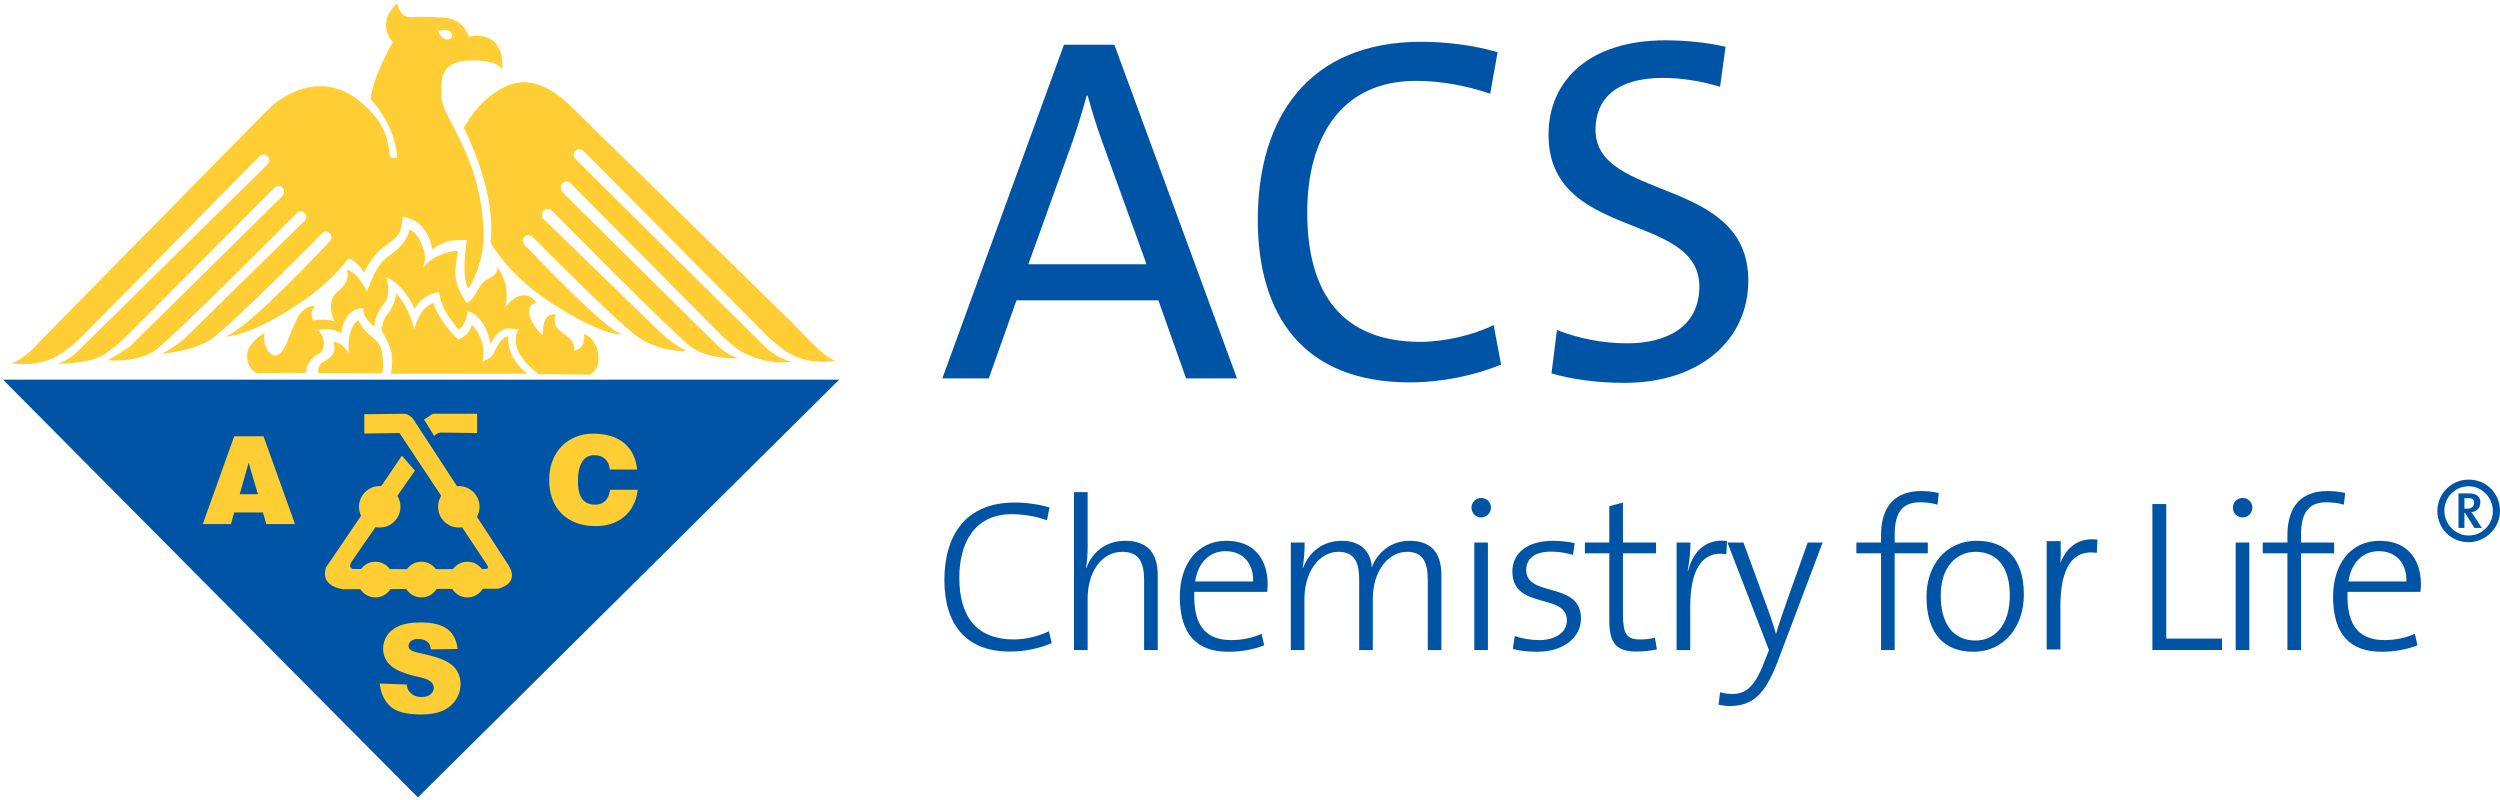
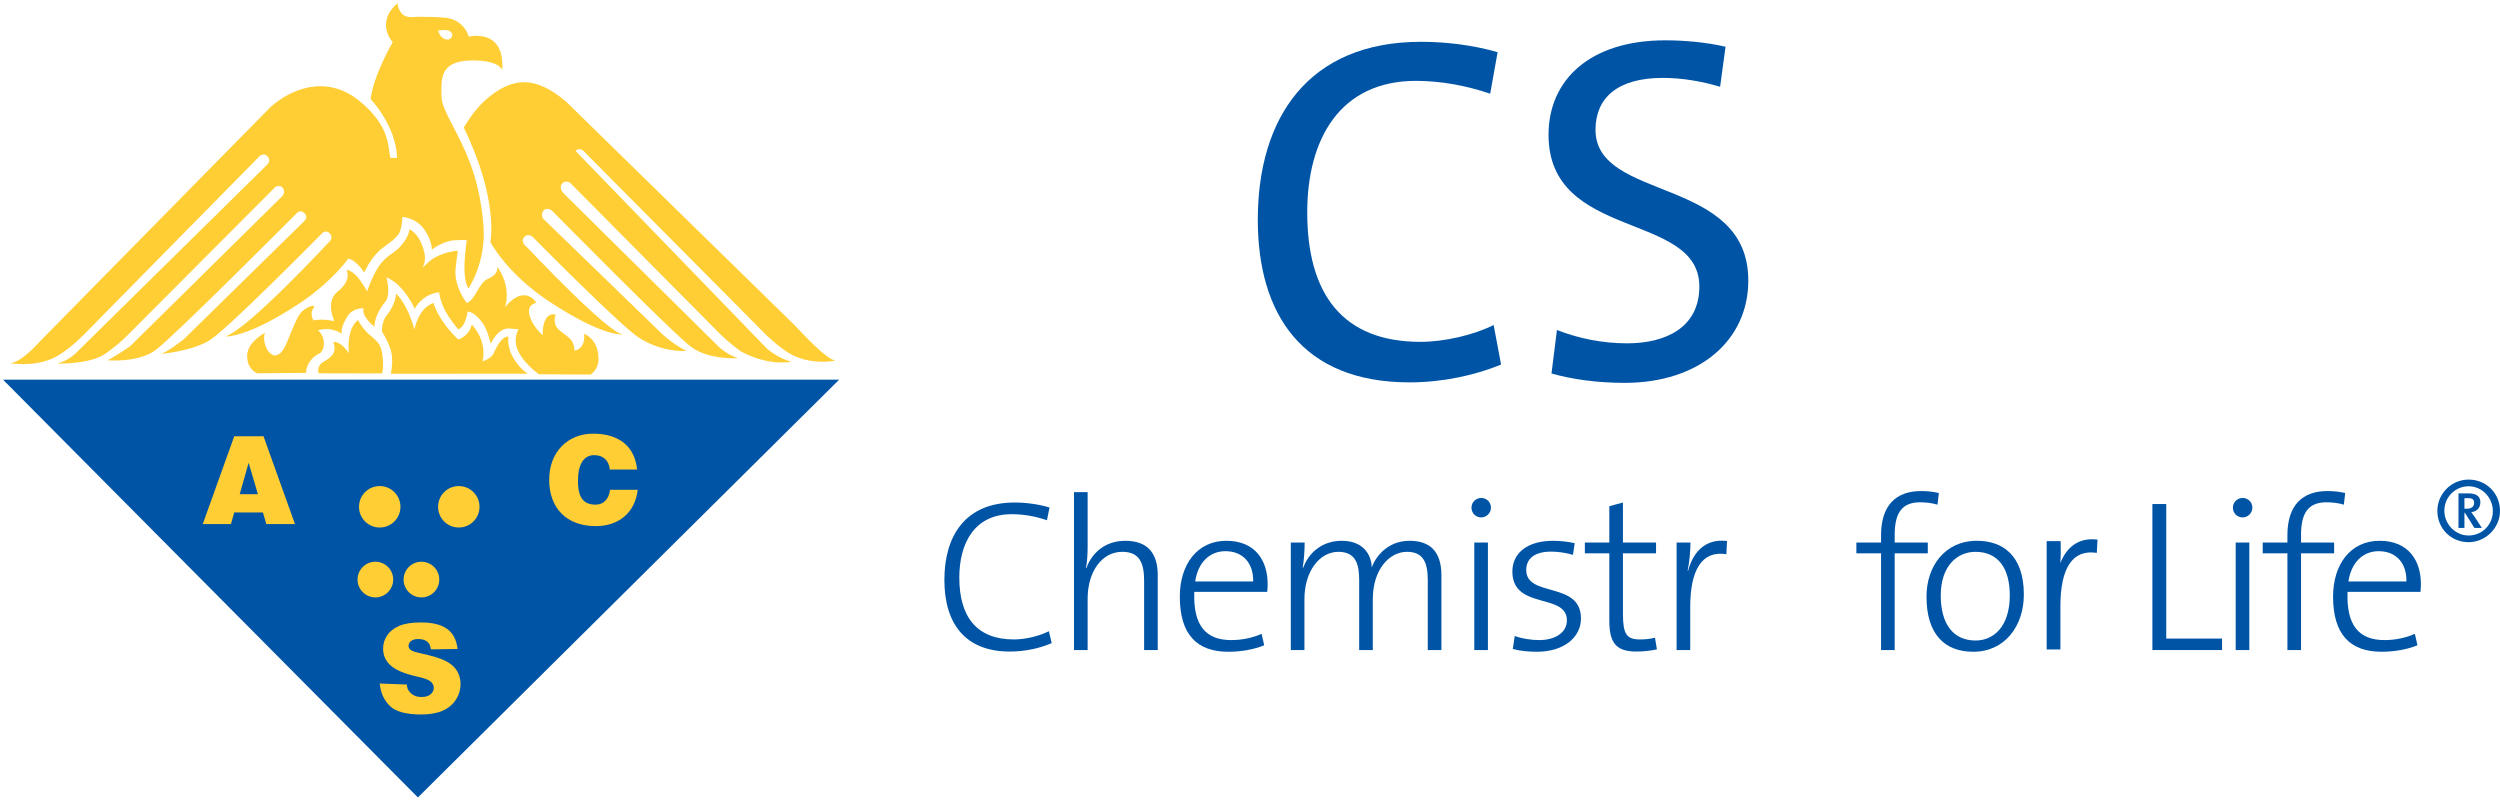
<svg xmlns="http://www.w3.org/2000/svg" width="247px" height="79px" viewBox="0 0 247 79" version="1.1">
  <title>2775BD1A-C0C7-4096-8883-70BD9CF68E79</title>
  <g id="Work" stroke="none" stroke-width="1" fill="none" fill-rule="evenodd">
    <g id="10P-WEB-REVAMP_CASE-STUDY-PAGE_ACS" transform="translate(-736, -480)">
      <g id="Group" transform="translate(736, 480)">
        <polygon id="Path" fill="#0054A6" points="0.3 37.513 82.908 37.513 41.289 78.787" />
        <path d="M37.715,36.895 L31.467,36.881 C31.467,36.881 31.276,36.167 31.895,35.786 C32.515,35.404 33.364,34.999 32.935,33.809 C32.935,33.809 33.576,33.579 34.481,34.912 C34.481,34.912 34.318,33.988 34.59,32.929 C34.841,31.951 35.378,31.625 35.378,31.625 C35.378,31.625 35.758,32.413 36.465,33.037 C37.323,33.796 37.659,33.928 37.802,35.262 C37.945,36.595 37.715,36.895 37.715,36.895 Z" id="Path" fill="#FFCE34" fill-rule="nonzero" />
        <path d="M45.264,33.534 C45.264,33.534 46.286,33.303 46.615,32.071 C46.615,32.071 48.153,33.561 47.677,35.703 C47.677,35.703 48.529,35.434 48.759,34.928 C49.235,33.88 49.721,33.194 50.24,33.265 C50.24,33.265 50.008,34.303 50.849,35.573 C51.549,36.631 52.155,36.915 52.155,36.915 L38.612,36.928 C38.612,36.928 38.946,35.5 38.565,34.452 C38.183,33.404 37.742,32.766 37.742,32.766 C37.695,32.384 37.85,31.547 38.231,31.119 C38.612,30.69 39.108,29.746 39.126,29.007 C39.126,29.007 40.204,29.892 40.946,32.547 C40.946,32.547 41.189,31.255 41.947,30.5 C42.347,30.101 42.82,29.929 42.82,29.929 C42.82,29.929 43.279,31.647 45.264,33.534 Z" id="Path" fill="#FFCE34" fill-rule="nonzero" />
-         <path d="M47.139,40.88 L42.757,40.88 L41.899,41.452 L42.899,43.071 C42.899,43.071 43.185,42.737 43.566,42.737 C43.947,42.737 47.139,42.785 47.139,42.785 L47.139,40.88 Z" id="Path" fill="#FFCE34" fill-rule="nonzero" />
        <g transform="translate(31.978, 40.786)" fill="#FFCE34" fill-rule="nonzero">
-           <path d="M4.015,0.142 L4.015,2.047 L7.492,1.999 L16.162,15.047 C16.162,15.047 16.4,15.381 16.019,15.428 C15.637,15.476 2.871,15.428 2.871,15.428 C2.871,15.428 2.395,15.285 2.728,14.761 C3.061,14.238 9.016,5.714 9.016,5.714 L7.73,4.237 L0.252,15.238 C0.252,15.238 -0.558,17 1.871,17.427 L17.21,17.38 C17.21,17.38 19.448,16.952 18.257,15.047 L9.064,0.951 C9.064,0.951 8.635,0.094 7.921,0.094 C7.206,0.094 4.015,0.142 4.015,0.142 Z" id="Path" />
          <ellipse id="Oval" cx="5.539" cy="9.285" rx="2.048" ry="2.048" />
          <ellipse id="Oval" cx="13.351" cy="9.285" rx="2.048" ry="2.048" />
          <path d="M7.897,16.476 C7.897,15.502 8.686,14.713 9.659,14.713 C10.633,14.713 11.422,15.502 11.422,16.476 C11.422,17.448 10.633,18.238 9.659,18.238 C8.686,18.238 7.897,17.448 7.897,16.476 Z" id="Path" />
-           <path d="M12.446,16.476 C12.446,15.502 13.235,14.713 14.208,14.713 C15.182,14.713 15.97,15.502 15.97,16.476 C15.97,17.448 15.182,18.238 14.208,18.238 C13.235,18.238 12.446,17.448 12.446,16.476 Z" id="Path" />
          <path d="M3.348,16.476 C3.348,15.502 4.137,14.713 5.11,14.713 C6.084,14.713 6.872,15.502 6.872,16.476 C6.872,17.448 6.083,18.238 5.11,18.238 C4.137,18.238 3.348,17.449 3.348,16.476 Z" id="Path" />
        </g>
        <path d="M37.52,67.532 L40.19,67.632 C40.246,68.052 40.276,68.111 40.448,68.33 C40.728,68.686 41.129,68.864 41.649,68.864 C42.037,68.864 42.336,68.774 42.546,68.591 C42.756,68.408 42.861,68.198 42.861,67.958 C42.861,67.73 42.761,67.525 42.561,67.345 C42.361,67.166 41.897,66.996 41.169,66.835 C39.977,66.568 39.126,66.212 38.619,65.768 C38.106,65.324 37.85,64.758 37.85,64.07 C37.85,63.619 37.981,63.191 38.243,62.79 C38.506,62.388 38.9,62.072 39.426,61.843 C39.952,61.612 40.673,61.497 41.589,61.497 C42.713,61.497 43.57,61.706 44.16,62.125 C44.75,62.542 45.101,63.207 45.213,64.119 L42.572,64.156 C42.503,63.76 42.44,63.585 42.222,63.406 C42.004,63.225 41.703,63.135 41.318,63.135 C41.002,63.135 40.765,63.202 40.604,63.336 C40.444,63.47 40.364,63.634 40.364,63.826 C40.364,63.966 40.43,64.092 40.563,64.203 C40.691,64.319 40.995,64.426 41.475,64.527 C42.663,64.784 43.514,65.041 44.028,65.303 C44.542,65.566 44.916,65.891 45.15,66.279 C45.384,66.666 45.501,67.1 45.501,67.581 C45.501,68.144 45.345,68.664 45.033,69.141 C44.721,69.616 44.285,69.977 43.724,70.223 C43.164,70.469 42.459,70.591 41.606,70.591 C40.11,70.591 39.074,70.304 38.497,69.728 C37.922,69.151 37.596,68.421 37.52,67.532 Z" id="Path" fill="#FFCE34" fill-rule="nonzero" />
-         <path d="M45.819,12.606 C45.819,12.606 46.785,10.913 47.972,9.873 C50.706,7.481 52.961,7.55 55.897,10.012 L78.385,32.009 C79.478,33.136 81.529,35.392 82.52,35.631 C82.52,35.631 80.566,36.061 78.59,35.22 C76.999,34.544 75.07,32.454 75.07,32.454 L57.737,15.004 C57.737,15.004 57.321,14.487 56.857,14.903 C56.406,15.307 56.925,15.783 56.925,15.783 L75.802,34.473 C75.802,34.473 76.948,35.442 78.186,35.733 C78.186,35.733 76.091,36.24 73.231,34.742 C73.231,34.742 72.052,33.904 71.147,33 C70.242,32.096 56.346,18.081 56.346,18.081 C56.346,18.081 55.924,17.731 55.552,18.124 C55.163,18.535 55.679,19.099 55.679,19.099 L70.914,34.163 C70.914,34.163 71.687,34.981 72.917,35.392 C72.917,35.392 70.076,35.582 68.313,34.296 C66.551,33.01 54.493,20.77 54.493,20.77 C54.493,20.77 53.973,20.438 53.688,20.819 C53.402,21.2 53.641,21.581 53.641,21.581 L65.408,32.988 C65.408,32.988 66.412,33.957 67.813,34.674 C67.813,34.674 65.502,34.879 63.144,33.376 C61.328,32.218 52.81,23.589 52.81,23.589 C52.81,23.589 52.279,22.893 51.779,23.437 C51.341,23.913 52.09,24.446 52.09,24.446 C52.09,24.446 60.199,33.068 61.566,33.034 C61.566,33.034 59.693,33.376 54.26,29.789 C50.03,26.996 48.45,23.913 48.45,23.913 C48.45,23.913 49.305,19.746 45.819,12.606 Z" id="Path" fill="#FFCE34" fill-rule="nonzero" />
+         <path d="M45.819,12.606 C45.819,12.606 46.785,10.913 47.972,9.873 C50.706,7.481 52.961,7.55 55.897,10.012 L78.385,32.009 C79.478,33.136 81.529,35.392 82.52,35.631 C82.52,35.631 80.566,36.061 78.59,35.22 C76.999,34.544 75.07,32.454 75.07,32.454 L57.737,15.004 C57.737,15.004 57.321,14.487 56.857,14.903 L75.802,34.473 C75.802,34.473 76.948,35.442 78.186,35.733 C78.186,35.733 76.091,36.24 73.231,34.742 C73.231,34.742 72.052,33.904 71.147,33 C70.242,32.096 56.346,18.081 56.346,18.081 C56.346,18.081 55.924,17.731 55.552,18.124 C55.163,18.535 55.679,19.099 55.679,19.099 L70.914,34.163 C70.914,34.163 71.687,34.981 72.917,35.392 C72.917,35.392 70.076,35.582 68.313,34.296 C66.551,33.01 54.493,20.77 54.493,20.77 C54.493,20.77 53.973,20.438 53.688,20.819 C53.402,21.2 53.641,21.581 53.641,21.581 L65.408,32.988 C65.408,32.988 66.412,33.957 67.813,34.674 C67.813,34.674 65.502,34.879 63.144,33.376 C61.328,32.218 52.81,23.589 52.81,23.589 C52.81,23.589 52.279,22.893 51.779,23.437 C51.341,23.913 52.09,24.446 52.09,24.446 C52.09,24.446 60.199,33.068 61.566,33.034 C61.566,33.034 59.693,33.376 54.26,29.789 C50.03,26.996 48.45,23.913 48.45,23.913 C48.45,23.913 49.305,19.746 45.819,12.606 Z" id="Path" fill="#FFCE34" fill-rule="nonzero" />
        <path d="M58.813,49.859 C57.366,49.859 57.103,48.716 57.103,47.499 C57.103,45.825 57.705,44.968 58.707,44.968 C59.598,44.968 60.164,45.489 60.249,46.391 L62.948,46.391 C62.718,44.16 61.236,42.847 58.583,42.847 C56.162,42.847 54.259,44.596 54.259,47.402 C54.259,50.222 55.994,51.98 58.864,51.98 C61.151,51.98 62.755,50.632 63.006,48.391 L60.271,48.391 C60.164,49.222 59.731,49.859 58.813,49.859 Z" id="Path" fill="#FFCE34" />
        <path d="M23.143,43.101 L20.033,51.778 L22.817,51.778 L23.143,50.633 L25.977,50.633 L26.313,51.778 L29.145,51.778 L26.035,43.101 L23.143,43.101 L23.143,43.101 Z M23.684,48.826 L24.564,45.719 L25.481,48.826 L23.684,48.826 Z" id="Shape" fill="#FFCE34" />
        <path d="M49.116,26.344 C49.116,26.344 49.363,27.055 48.214,27.546 C47.256,27.956 47.024,29.579 46.118,29.935 C46.118,29.935 44.947,28.499 44.995,26.785 C45.008,26.309 45.233,24.785 45.233,24.785 C45.233,24.785 44.185,24.785 42.947,25.452 C42.469,25.71 41.756,26.452 41.756,26.452 C41.756,26.452 42.113,25.786 41.948,25.051 C41.485,22.988 40.432,22.651 40.432,22.651 C40.432,22.651 40.47,23.262 39.708,24.166 C38.946,25.071 38.768,24.863 37.863,25.767 C36.958,26.672 36.278,28.785 36.278,28.785 C36.278,28.785 35.882,28.127 35.589,27.704 C34.916,26.736 34.229,26.643 34.229,26.643 C34.229,26.643 34.836,27.644 33.367,28.8 C32.09,29.804 33.038,31.737 33.038,31.737 C33.038,31.737 32.114,31.453 30.976,31.652 C30.976,31.652 30.84,31.544 30.787,31.03 C30.752,30.688 31.086,30.261 31.086,30.261 C31.086,30.261 30.871,30.062 30.155,30.525 C29.611,30.877 29.397,31.282 28.656,33.071 C28.248,34.055 27.932,35.119 27.084,35.119 C27.084,35.119 26.559,35 26.274,34.287 C25.937,33.445 26.179,32.881 26.179,32.881 C26.179,32.881 24.417,33.785 24.417,35.166 C24.417,36.547 25.417,36.881 25.417,36.881 L30.24,36.84 C30.24,35.888 31.027,35.121 31.562,34.928 C31.682,34.885 31.954,34.559 31.991,34.118 C32.074,33.117 31.419,32.642 31.419,32.642 C32.767,32.209 33.753,32.976 33.753,32.976 C33.706,32.405 33.96,31.86 34.328,31.256 C34.859,30.384 35.92,30.46 35.92,30.46 C35.693,31.294 36.996,32.281 36.996,32.281 C36.996,31.377 37.541,30.459 38.07,29.812 C38.654,29.096 38.184,27.404 38.184,27.404 C39.946,28.119 40.969,30.51 40.969,30.51 C41.864,28.935 43.386,28.881 43.386,28.881 C43.386,28.881 43.475,29.74 43.958,30.653 C44.468,31.616 45.281,32.547 45.281,32.547 C46.052,32.209 46.195,30.795 46.195,30.795 C46.195,30.795 46.799,30.695 47.672,31.9 C48.189,32.615 48.486,33.962 48.486,33.962 C48.486,33.962 49.166,32.37 50.33,32.451 C50.853,32.488 51.236,32.547 51.236,32.547 C51.236,32.547 50.95,32.922 50.95,33.689 C50.95,35.356 53.237,36.975 53.237,36.975 L58.332,37.007 C58.332,37.007 59.133,36.586 59.133,35.45 C59.133,33.484 57.714,32.975 57.714,32.975 C57.857,34.546 56.761,34.641 56.761,34.641 C56.761,34.641 56.76,34.104 56.521,33.723 C56.284,33.342 55.806,33.068 55.285,32.641 C54.5,31.997 54.904,31.07 54.904,31.07 C53.489,30.818 53.618,33.118 53.618,33.118 C53.618,33.118 52.555,32.226 52.297,31.065 C52.069,30.042 52.979,29.928 52.979,29.928 C52.979,29.928 52.585,29.104 51.629,29.179 C50.725,29.25 49.902,30.355 49.902,30.355 C50.552,28.11 49.116,26.344 49.116,26.344 Z" id="Path" fill="#FFCE34" />
        <path d="M44.664,3.599 C44.664,3.599 44.441,4.181 43.762,3.756 C43.387,3.521 43.297,3.017 43.297,3.017 C43.297,3.017 43.783,2.92 44.247,3.001 C44.563,3.056 44.741,3.367 44.664,3.599 L46.307,3.618 C46.307,3.618 45.9,1.88 43.852,1.737 C41.804,1.594 40.708,1.689 40.708,1.689 C40.708,1.689 39.946,1.784 39.565,1.165 C39.184,0.546 39.327,0.308 39.327,0.308 C39.327,0.308 38.136,1.07 38.136,2.498 C38.136,3.45 38.803,4.165 38.803,4.165 C38.803,4.165 36.945,7.308 36.612,9.784 C36.612,9.784 39.136,12.403 39.231,15.594 L38.565,15.594 C38.327,14.689 38.646,12.521 35.516,9.975 C32.197,7.275 28.678,8.843 26.744,10.562 L4.004,33.666 C4.004,33.666 2.208,35.772 1.025,35.88 C1.025,35.88 3.145,36.281 5.122,35.441 C6.713,34.764 8.575,32.767 8.575,32.767 L25.604,15.472 C25.604,15.472 26.02,15.015 26.433,15.444 C26.825,15.85 26.417,16.25 26.417,16.25 L7.681,34.704 C7.681,34.704 6.862,35.632 5.624,35.924 C5.624,35.924 8.908,36.019 10.412,34.944 C10.412,34.944 11.556,34.165 12.461,33.26 C13.365,32.356 27.227,18.451 27.227,18.451 C27.227,18.451 27.728,18.219 27.966,18.6 C28.204,18.981 27.94,19.33 27.94,19.33 L12.84,34.222 C12.84,34.222 10.841,35.594 10.555,35.594 C10.555,35.594 13.603,35.881 15.366,34.594 C17.128,33.308 29.406,20.978 29.406,20.978 C29.406,20.978 29.774,20.684 30.142,21.128 C30.446,21.495 30.073,21.834 30.073,21.834 L18.177,33.499 C18.177,33.499 16.319,34.975 15.795,34.975 C15.795,34.975 18.939,34.737 20.749,33.594 C22.57,32.444 31.848,23.023 31.848,23.023 C31.848,23.023 32.171,22.696 32.539,23.017 C32.963,23.388 32.615,23.798 32.615,23.798 C32.615,23.798 24.417,32.642 22.252,33.24 C22.252,33.24 24.322,33.451 29.558,29.994 C32.759,27.881 34.42,25.547 34.42,25.547 C34.42,25.547 35.135,25.642 35.993,26.928 C35.993,26.928 36.612,25.404 37.802,24.499 C38.993,23.594 38.803,23.785 39.279,23.261 C39.756,22.737 39.759,21.43 39.759,21.43 C39.759,21.43 41.096,21.509 41.907,22.651 C42.716,23.794 42.664,24.672 42.664,24.672 C42.664,24.672 43.708,23.817 44.9,23.737 C45.615,23.69 46.118,23.704 46.118,23.704 C46.118,23.704 45.948,24.881 45.9,25.88 C45.805,27.928 46.282,28.499 46.282,28.499 C46.282,28.499 48.091,25.88 47.758,22.166 C47.425,18.451 46.567,15.928 45.043,13.023 C43.519,10.118 43.614,10.07 43.614,8.833 C43.614,7.451 43.756,6.023 46.567,5.975 C49.378,5.928 49.616,6.928 49.616,6.928 L49.615,6.925 C49.917,2.717 46.307,3.618 46.307,3.618 L44.664,3.599 Z" id="Path" fill="#FFCE34" />
        <g transform="translate(92.993, 3.674)" fill="#0054A6" fill-rule="nonzero">
-           <path d="M24.191,33.714 L21.456,25.998 L7.435,25.998 L4.7,33.714 L0.107,33.714 L12.125,0.749 L17.108,0.749 L29.223,33.714 L24.191,33.714 Z M15.887,10.272 C15.301,8.661 14.862,7.196 14.471,5.779 L14.373,5.779 C13.982,7.196 13.542,8.661 13.005,10.223 L8.608,22.433 L20.284,22.433 L15.887,10.272 Z" id="Shape" />
          <path d="M46.275,34.105 C35.673,34.105 31.277,27.365 31.277,18.037 C31.277,7.977 36.261,0.456 47.399,0.456 C49.939,0.456 52.625,0.798 54.971,1.482 L54.238,5.584 C51.942,4.803 49.402,4.315 46.911,4.315 C39.387,4.315 36.162,10.077 36.162,17.305 C36.162,25.412 39.681,30.1 47.349,30.1 C49.743,30.1 52.625,29.416 54.58,28.439 L55.313,32.346 C52.822,33.372 49.597,34.105 46.275,34.105 Z" id="Path" />
          <path d="M67.526,34.153 C64.839,34.153 62.347,33.811 60.295,33.226 L60.833,28.928 C62.933,29.758 65.327,30.247 67.77,30.247 C71.58,30.247 74.902,28.684 74.902,24.631 C74.902,17.207 60.002,20.137 60.002,9.638 C60.002,4.216 64.106,0.31 71.531,0.31 C73.438,0.31 75.635,0.505 77.49,0.945 L76.953,4.901 C75.195,4.363 73.193,4.022 71.288,4.022 C66.793,4.022 64.643,6.024 64.643,9.149 C64.643,16.279 79.739,13.691 79.739,24.044 C79.739,29.953 74.902,34.153 67.526,34.153 Z" id="Path" />
        </g>
        <path d="M99.762,64.374 C95.443,64.374 93.305,61.701 93.305,57.3 C93.305,53.003 95.315,49.648 100.254,49.648 C101.386,49.648 102.626,49.82 103.694,50.14 L103.439,51.401 C102.348,51.016 101.13,50.803 99.954,50.803 C96.256,50.803 94.78,53.688 94.78,57.065 C94.78,60.932 96.491,63.177 100.168,63.177 C101.344,63.177 102.69,62.835 103.631,62.365 L103.909,63.54 C102.776,64.032 101.322,64.374 99.762,64.374 Z" id="Path" fill="#0054A6" fill-rule="nonzero" />
        <path d="M113.038,64.224 L113.038,57.342 C113.038,55.569 112.545,54.52 110.879,54.52 C108.869,54.52 107.458,56.465 107.458,59.158 L107.458,64.224 L106.111,64.224 L106.111,48.621 L107.458,48.621 L107.458,53.987 C107.458,54.713 107.416,55.569 107.287,56.103 L107.329,56.123 C107.949,54.478 109.318,53.43 111.177,53.43 C113.636,53.43 114.384,54.949 114.384,56.829 L114.384,64.224 L113.038,64.224 L113.038,64.224 Z" id="Path" fill="#0054A6" fill-rule="nonzero" />
        <path d="M125.202,58.474 L117.997,58.474 C117.869,61.851 119.172,63.24 121.652,63.24 C122.679,63.24 123.747,63.028 124.646,62.621 L124.902,63.754 C123.897,64.159 122.679,64.394 121.353,64.394 C118.254,64.394 116.565,62.685 116.565,58.945 C116.565,55.781 118.275,53.43 121.161,53.43 C124.047,53.43 125.244,55.419 125.244,57.705 C125.244,57.854 125.244,58.112 125.202,58.474 Z M121.074,54.457 C119.493,54.457 118.36,55.588 118.083,57.45 L123.811,57.45 C123.855,55.654 122.806,54.457 121.074,54.457 Z" id="Shape" fill="#0054A6" fill-rule="nonzero" />
        <path d="M141.064,64.224 L141.064,57.342 C141.064,55.632 140.657,54.52 139.011,54.52 C137.258,54.52 135.633,56.273 135.633,59.2 L135.633,64.224 L134.286,64.224 L134.286,57.319 C134.286,55.803 133.988,54.52 132.235,54.52 C130.374,54.52 128.877,56.443 128.877,59.2 L128.877,64.224 L127.531,64.224 L127.531,53.602 L128.899,53.602 C128.899,54.349 128.835,55.396 128.706,56.08 L128.751,56.103 C129.349,54.478 130.759,53.43 132.555,53.43 C135.078,53.43 135.527,55.29 135.527,56.059 C135.891,55.055 137.045,53.43 139.268,53.43 C141.257,53.43 142.412,54.457 142.412,56.85 L142.412,64.224 L141.064,64.224 L141.064,64.224 Z" id="Path" fill="#0054A6" fill-rule="nonzero" />
        <path d="M146.344,51.122 C145.809,51.122 145.382,50.695 145.382,50.16 C145.382,49.627 145.809,49.199 146.344,49.199 C146.879,49.199 147.306,49.606 147.306,50.16 C147.306,50.674 146.879,51.122 146.344,51.122 Z M145.66,64.224 L145.66,53.603 L147.006,53.603 L147.006,64.224 L145.66,64.224 Z" id="Shape" fill="#0054A6" fill-rule="nonzero" />
        <path d="M151.839,64.394 C151.025,64.394 150.129,64.309 149.466,64.117 L149.658,62.835 C150.342,63.09 151.261,63.24 152.073,63.24 C153.655,63.24 154.81,62.493 154.81,61.297 C154.81,58.539 149.423,60.291 149.423,56.466 C149.423,54.713 150.812,53.431 153.442,53.431 C154.125,53.431 154.939,53.516 155.579,53.666 L155.409,54.82 C154.746,54.627 153.997,54.5 153.249,54.5 C151.602,54.5 150.791,55.205 150.791,56.316 C150.791,59.074 156.2,57.385 156.2,61.105 C156.2,62.92 154.575,64.394 151.839,64.394 Z" id="Path" fill="#0054A6" fill-rule="nonzero" />
        <path d="M161.673,64.374 C159.598,64.374 159,63.432 159,61.297 L159,54.671 L156.584,54.671 L156.584,53.603 L159,53.603 L159,50.013 L160.347,49.649 L160.347,53.603 L163.618,53.603 L163.618,54.671 L160.347,54.671 L160.347,60.634 C160.347,62.663 160.711,63.177 162.036,63.177 C162.591,63.177 163.105,63.113 163.511,63.006 L163.703,64.16 C163.126,64.288 162.335,64.374 161.673,64.374 Z" id="Path" fill="#0054A6" fill-rule="nonzero" />
        <path d="M170.566,54.757 C168.149,54.372 166.994,56.295 166.994,59.992 L166.994,64.224 L165.648,64.224 L165.648,53.603 L167.017,53.603 C167.017,54.349 166.933,55.44 166.74,56.381 L166.782,56.402 C167.187,54.82 168.299,53.153 170.63,53.453 L170.566,54.757 Z" id="Path" fill="#0054A6" fill-rule="nonzero" />
-         <path d="M175.65,65.314 C174.411,68.562 173.214,69.758 170.863,69.758 C170.52,69.758 170.094,69.695 169.793,69.629 L169.944,68.39 C170.263,68.499 170.777,68.562 171.161,68.562 C172.423,68.562 173.342,67.922 174.261,65.527 L174.774,64.224 L170.671,53.603 L172.253,53.603 L174.647,60.143 C175.011,61.124 175.223,61.83 175.459,62.6 L175.481,62.6 C175.651,61.959 176.101,60.655 176.549,59.373 L178.602,53.603 L180.077,53.603 L175.65,65.314 Z" id="Path" fill="#0054A6" fill-rule="nonzero" />
        <path d="M191.428,49.862 C190.872,49.691 190.251,49.627 189.696,49.627 C187.942,49.627 187.195,50.653 187.195,52.833 L187.195,53.603 L190.466,53.603 L190.466,54.671 L187.195,54.671 L187.195,64.224 L185.848,64.224 L185.848,54.671 L183.41,54.671 L183.41,53.603 L185.848,53.603 L185.848,52.876 C185.848,49.904 187.345,48.515 189.804,48.515 C190.423,48.515 190.978,48.579 191.555,48.708 L191.428,49.862 Z" id="Path" fill="#0054A6" fill-rule="nonzero" />
        <path d="M194.955,64.394 C192.132,64.394 190.337,62.663 190.337,58.945 C190.337,55.973 192.133,53.43 195.319,53.43 C197.797,53.43 199.956,54.8 199.956,58.752 C199.956,61.851 198.076,64.394 194.955,64.394 Z M195.169,54.521 C193.415,54.521 191.747,55.867 191.747,58.838 C191.747,61.659 192.987,63.283 195.19,63.283 C196.942,63.283 198.567,61.936 198.567,58.816 C198.567,56.146 197.413,54.521 195.169,54.521 Z" id="Shape" fill="#0054A6" fill-rule="nonzero" />
        <polygon id="Path" fill="#0054A6" fill-rule="nonzero" points="212.656 64.224 212.656 49.798 214.025 49.798 214.025 63.09 219.54 63.09 219.54 64.224 212.656 64.224" />
        <path d="M221.571,51.122 C221.036,51.122 220.609,50.695 220.609,50.16 C220.609,49.627 221.036,49.199 221.571,49.199 C222.106,49.199 222.533,49.606 222.533,50.16 C222.533,50.674 222.106,51.122 221.571,51.122 Z M220.886,64.224 L220.886,53.603 L222.233,53.603 L222.233,64.224 L220.886,64.224 Z" id="Shape" fill="#0054A6" fill-rule="nonzero" />
        <path d="M231.575,49.862 C231.019,49.691 230.399,49.627 229.844,49.627 C228.09,49.627 227.343,50.653 227.343,52.833 L227.343,53.603 L230.613,53.603 L230.613,54.671 L227.343,54.671 L227.343,64.224 L225.996,64.224 L225.996,54.671 L223.557,54.671 L223.557,53.603 L225.996,53.603 L225.996,52.876 C225.996,49.904 227.492,48.515 229.95,48.515 C230.57,48.515 231.126,48.579 231.704,48.708 L231.575,49.862 Z" id="Path" fill="#0054A6" fill-rule="nonzero" />
        <path d="M239.143,58.474 L231.938,58.474 C231.811,61.851 233.114,63.24 235.594,63.24 C236.621,63.24 237.689,63.028 238.588,62.621 L238.844,63.754 C237.838,64.159 236.621,64.394 235.294,64.394 C232.195,64.394 230.507,62.685 230.507,58.945 C230.507,55.781 232.215,53.43 235.102,53.43 C237.988,53.43 239.185,55.419 239.185,57.705 C239.185,57.854 239.185,58.112 239.143,58.474 Z M235.017,54.457 C233.435,54.457 232.302,55.588 232.023,57.45 L237.753,57.45 C237.796,55.654 236.748,54.457 235.017,54.457 Z" id="Shape" fill="#0054A6" fill-rule="nonzero" />
        <path d="M243.898,53.569 C242.149,53.569 240.811,52.202 240.811,50.483 C240.811,48.779 242.193,47.383 243.898,47.383 C245.647,47.383 247,48.735 247,50.483 C247,52.158 245.574,53.569 243.898,53.569 Z M243.898,48.044 C242.575,48.044 241.502,49.117 241.502,50.454 C241.502,51.777 242.575,52.908 243.898,52.908 C245.236,52.908 246.294,51.835 246.294,50.498 C246.294,49.175 245.236,48.044 243.898,48.044 Z M244.471,52.158 L243.53,50.66 L243.486,50.66 L243.486,52.158 L242.898,52.158 L242.898,48.749 L243.927,48.749 C244.735,48.749 245.059,49.102 245.059,49.616 C245.059,50.189 244.706,50.542 244.162,50.601 C244.236,50.689 244.368,50.88 244.501,51.071 L245.206,52.158 L244.471,52.158 L244.471,52.158 Z M243.868,49.219 L243.486,49.219 L243.486,50.263 L243.721,50.263 C244.265,50.263 244.442,49.969 244.442,49.689 C244.442,49.367 244.295,49.219 243.868,49.219 Z" id="Shape" fill="#0054A6" fill-rule="nonzero" />
        <path d="M207.165,54.626 C204.731,54.24 203.568,56.179 203.568,59.904 L203.568,64.169 L202.21,64.169 L202.21,53.465 L203.591,53.465 C203.591,54.217 203.661,55.314 203.467,56.263 L203.354,56.286 C203.762,54.692 204.882,53.01 207.232,53.313 L207.165,54.626 Z" id="Path" fill="#0054A6" fill-rule="nonzero" />
      </g>
    </g>
  </g>
</svg>